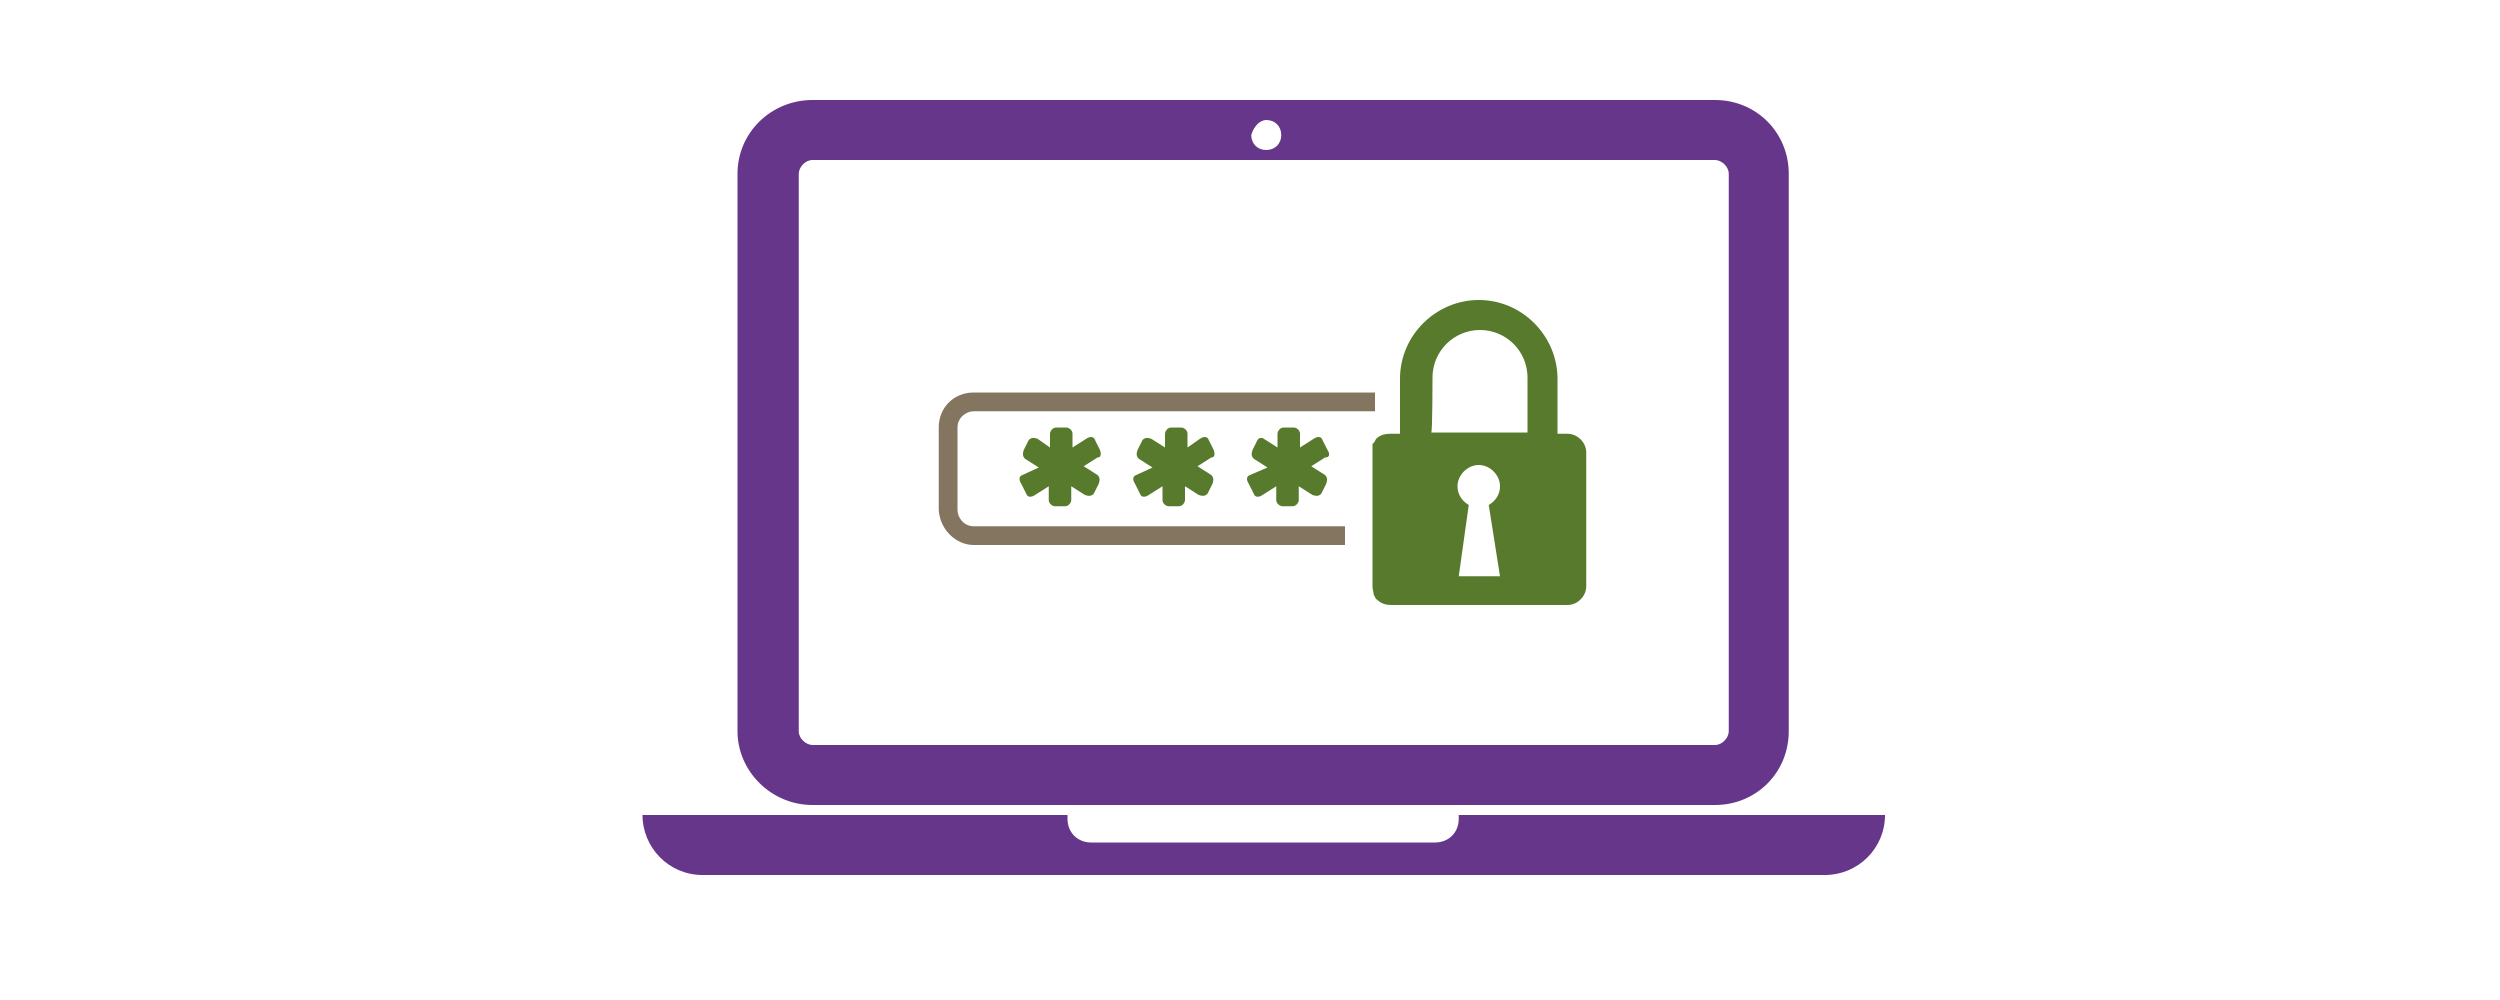
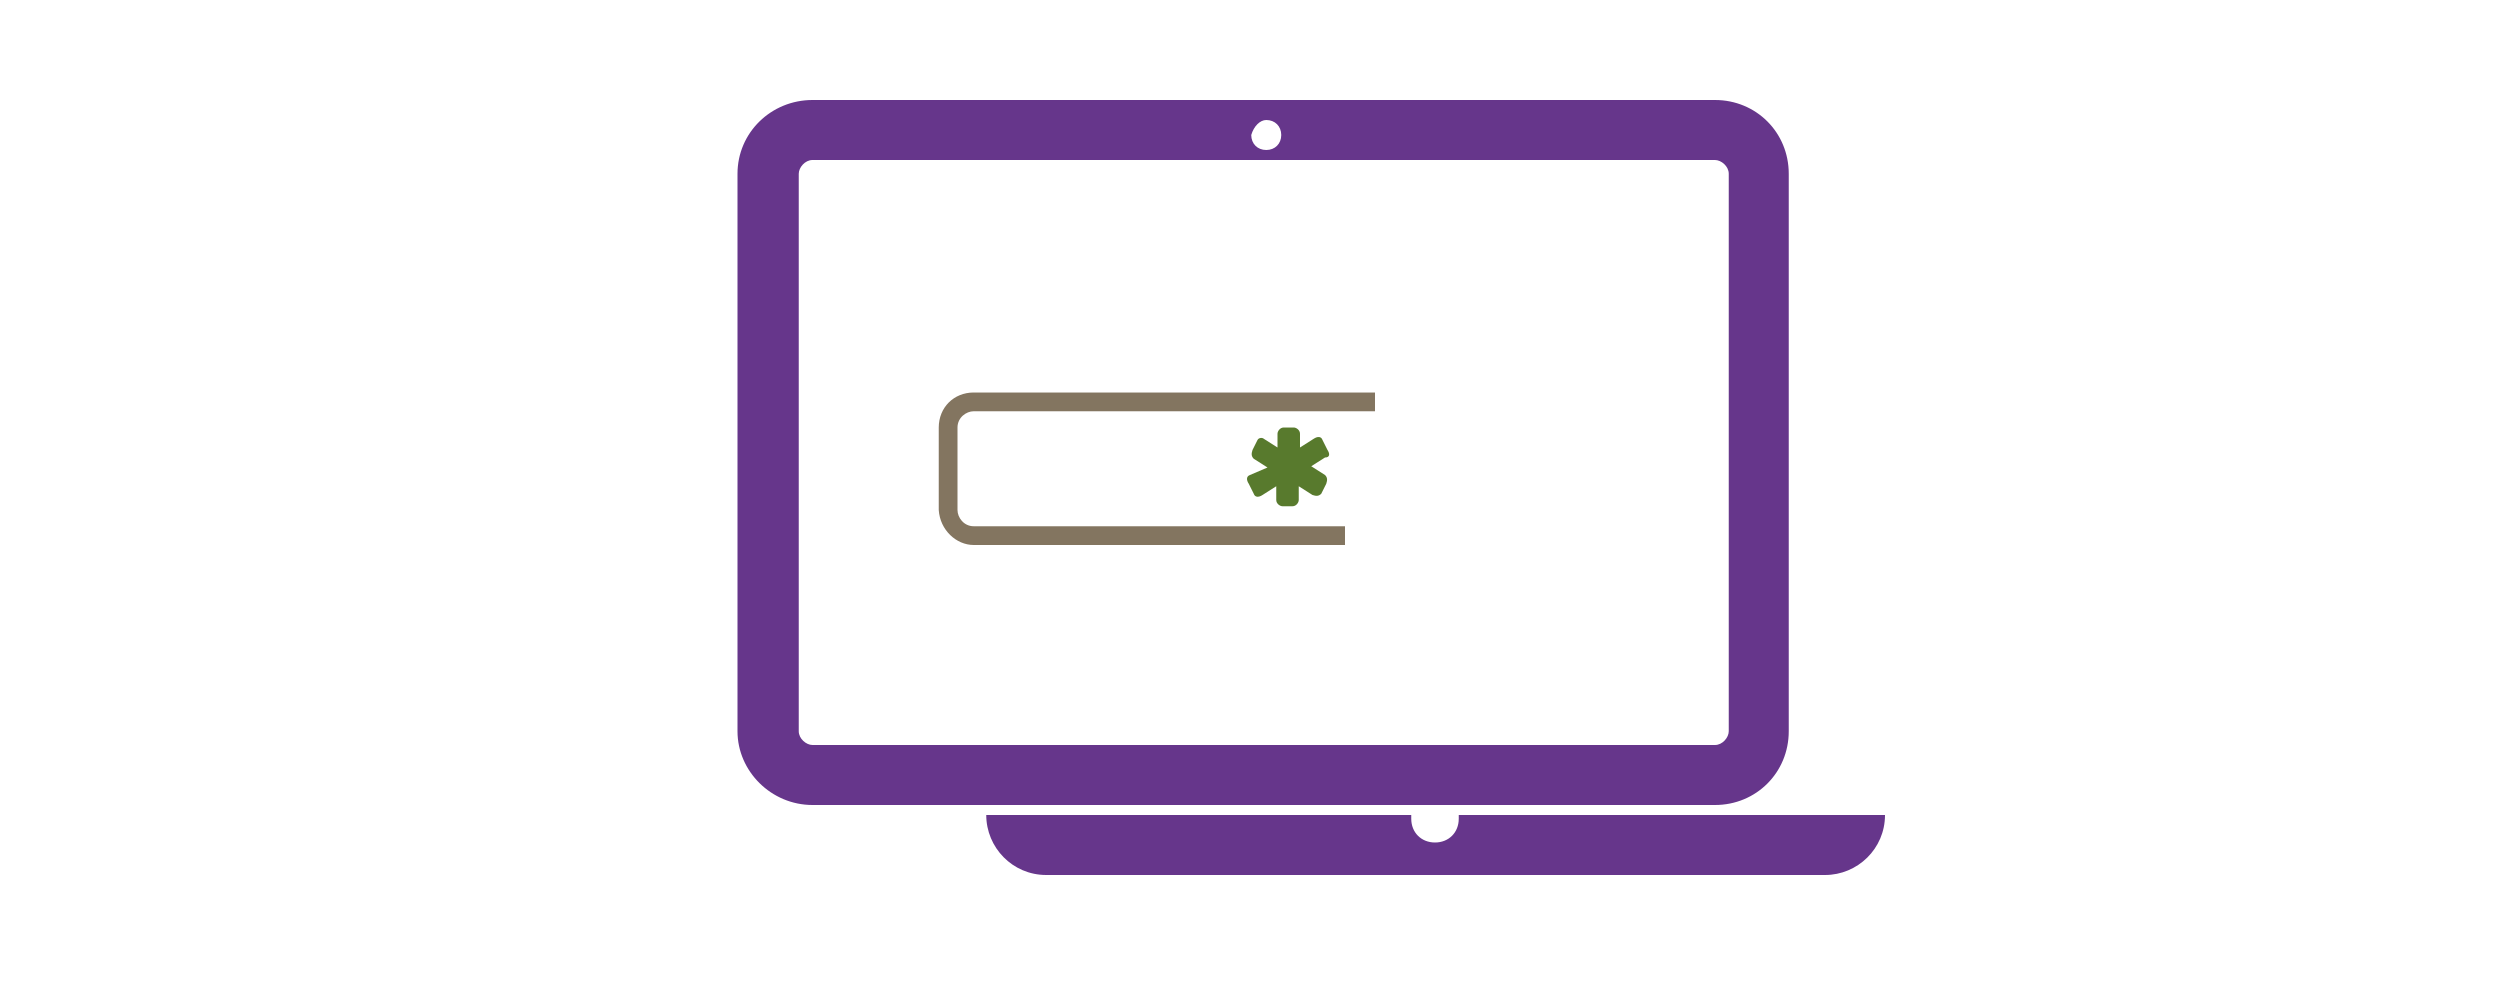
<svg xmlns="http://www.w3.org/2000/svg" version="1.1" id="Laag_1" x="0px" y="0px" viewBox="0 0 200 80" style="enable-background:new 0 0 200 80;" xml:space="preserve">
  <style type="text/css">
	.st0{fill:#837560;}
	.st1{fill:#587A2D;}
	.st2{fill:#66368B;}
</style>
  <g>
    <g>
      <path class="st0" d="M77.9,43.6h29.7v-1.5H77.9c-0.8,0-1.3-0.7-1.3-1.3v-6.6c0-0.8,0.7-1.3,1.3-1.3h32c0,0,0,0,0.1,0v-1.5H77.9    c-1.6,0-2.8,1.2-2.8,2.8v6.6C75.2,42.4,76.5,43.6,77.9,43.6z" />
-       <path class="st1" d="M88,36l-0.4-0.8c-0.1-0.3-0.4-0.3-0.7-0.1l-1.1,0.7v-1.1c0-0.3-0.3-0.5-0.5-0.5h-0.8c-0.3,0-0.5,0.3-0.5,0.5    v1.1l-1-0.7c-0.3-0.1-0.5-0.1-0.7,0.1L81.9,36c-0.1,0.3-0.1,0.5,0.1,0.7l1.1,0.7L81.8,38c-0.3,0.1-0.3,0.4-0.1,0.7l0.4,0.8    c0.1,0.3,0.4,0.3,0.7,0.1l1.1-0.7V40c0,0.3,0.3,0.5,0.5,0.5h0.8c0.3,0,0.5-0.3,0.5-0.5v-1.1l1.1,0.7c0.3,0.1,0.5,0.1,0.7-0.1    l0.4-0.8c0.1-0.3,0.1-0.5-0.1-0.7l-1.1-0.7l1.1-0.7C88.1,36.6,88.1,36.3,88,36z" />
-       <path class="st1" d="M97.1,36l-0.4-0.8c-0.1-0.3-0.4-0.3-0.7-0.1l-1,0.7v-1.1c0-0.3-0.3-0.5-0.5-0.5h-0.8c-0.3,0-0.5,0.3-0.5,0.5    v1.1l-1.1-0.7c-0.3-0.1-0.5-0.1-0.7,0.1L91,36c-0.1,0.3-0.1,0.5,0.1,0.7l1.1,0.7L90.9,38c-0.3,0.1-0.3,0.4-0.1,0.7l0.4,0.8    c0.1,0.3,0.4,0.3,0.7,0.1l1.1-0.7V40c0,0.3,0.3,0.5,0.5,0.5h0.8c0.3,0,0.5-0.3,0.5-0.5v-1.1l1.1,0.7c0.3,0.1,0.5,0.1,0.7-0.1    l0.4-0.8c0.1-0.3,0.1-0.5-0.1-0.7l-1.1-0.7l1.1-0.7C97.2,36.6,97.2,36.3,97.1,36z" />
      <path class="st1" d="M106.2,36l-0.4-0.8c-0.1-0.3-0.4-0.3-0.7-0.1l-1.1,0.7v-1.1c0-0.3-0.3-0.5-0.5-0.5h-0.8    c-0.3,0-0.5,0.3-0.5,0.5v1.1l-1.1-0.7c-0.1-0.1-0.4-0.1-0.5,0.1l-0.4,0.8c-0.1,0.3-0.1,0.5,0.1,0.7l1.1,0.7L100,38    c-0.3,0.1-0.3,0.4-0.1,0.7l0.4,0.8c0.1,0.3,0.4,0.3,0.7,0.1l1.1-0.7V40c0,0.3,0.3,0.5,0.5,0.5h0.8c0.3,0,0.5-0.3,0.5-0.5v-1.1    l1.1,0.7c0.3,0.1,0.5,0.1,0.7-0.1l0.4-0.8c0.1-0.3,0.1-0.5-0.1-0.7l-1.1-0.7l1.1-0.7C106.4,36.6,106.4,36.3,106.2,36z" />
-       <path class="st1" d="M109.8,36.2v10.7c0,0.3,0.1,0.5,0.1,0.7c0.1,0.1,0.1,0.3,0.3,0.4c0.3,0.3,0.7,0.4,1.1,0.4h14.1    c0.8,0,1.5-0.7,1.5-1.5V36.2c0-0.8-0.7-1.5-1.5-1.5h-0.8v-4.4c0-3.4-2.8-6.3-6.3-6.3c-3.4,0-6.3,2.8-6.3,6.3v4.4h-0.8    c-0.4,0-0.8,0.1-1.1,0.4c-0.1,0.1-0.1,0.3-0.3,0.4C109.8,35.6,109.8,35.9,109.8,36.2z M120,46.1h-3.3l0.8-5.7    c-0.5-0.3-0.9-0.8-0.9-1.5c0-0.9,0.8-1.7,1.7-1.7c0.9,0,1.7,0.8,1.7,1.7c0,0.7-0.4,1.2-0.9,1.5L120,46.1z M114.6,30.2    c0-2.1,1.7-3.8,3.8-3.8c2.1,0,3.8,1.7,3.8,3.8v4.4h-7.7C114.6,34.6,114.6,30.2,114.6,30.2z" />
      <path class="st2" d="M65,64.4h72.2c3.3,0,5.9-2.6,5.9-5.9V13.9c0-3.3-2.6-5.9-5.9-5.9H65c-3.3,0-6,2.6-6,5.9v44.6    C59,61.7,61.7,64.4,65,64.4z M101.3,9.6c0.7,0,1.2,0.5,1.2,1.2S102,12,101.3,12c-0.7,0-1.2-0.5-1.2-1.2    C100.3,10.1,100.8,9.6,101.3,9.6z M63.9,13.9c0-0.5,0.5-1.1,1.1-1.1h72.2c0.5,0,1.1,0.5,1.1,1.1v44.6c0,0.5-0.5,1.1-1.1,1.1H65    c-0.5,0-1.1-0.5-1.1-1.1V13.9z" />
-       <path class="st2" d="M116.7,65.2v0.3c0,1.1-0.8,1.9-1.9,1.9H87.3c-1.1,0-1.9-0.8-1.9-1.9v-0.3h-34c0,2.6,2.1,4.8,4.8,4.8H146    c2.6,0,4.8-2.1,4.8-4.8H116.7z" />
+       <path class="st2" d="M116.7,65.2v0.3c0,1.1-0.8,1.9-1.9,1.9c-1.1,0-1.9-0.8-1.9-1.9v-0.3h-34c0,2.6,2.1,4.8,4.8,4.8H146    c2.6,0,4.8-2.1,4.8-4.8H116.7z" />
    </g>
  </g>
</svg>